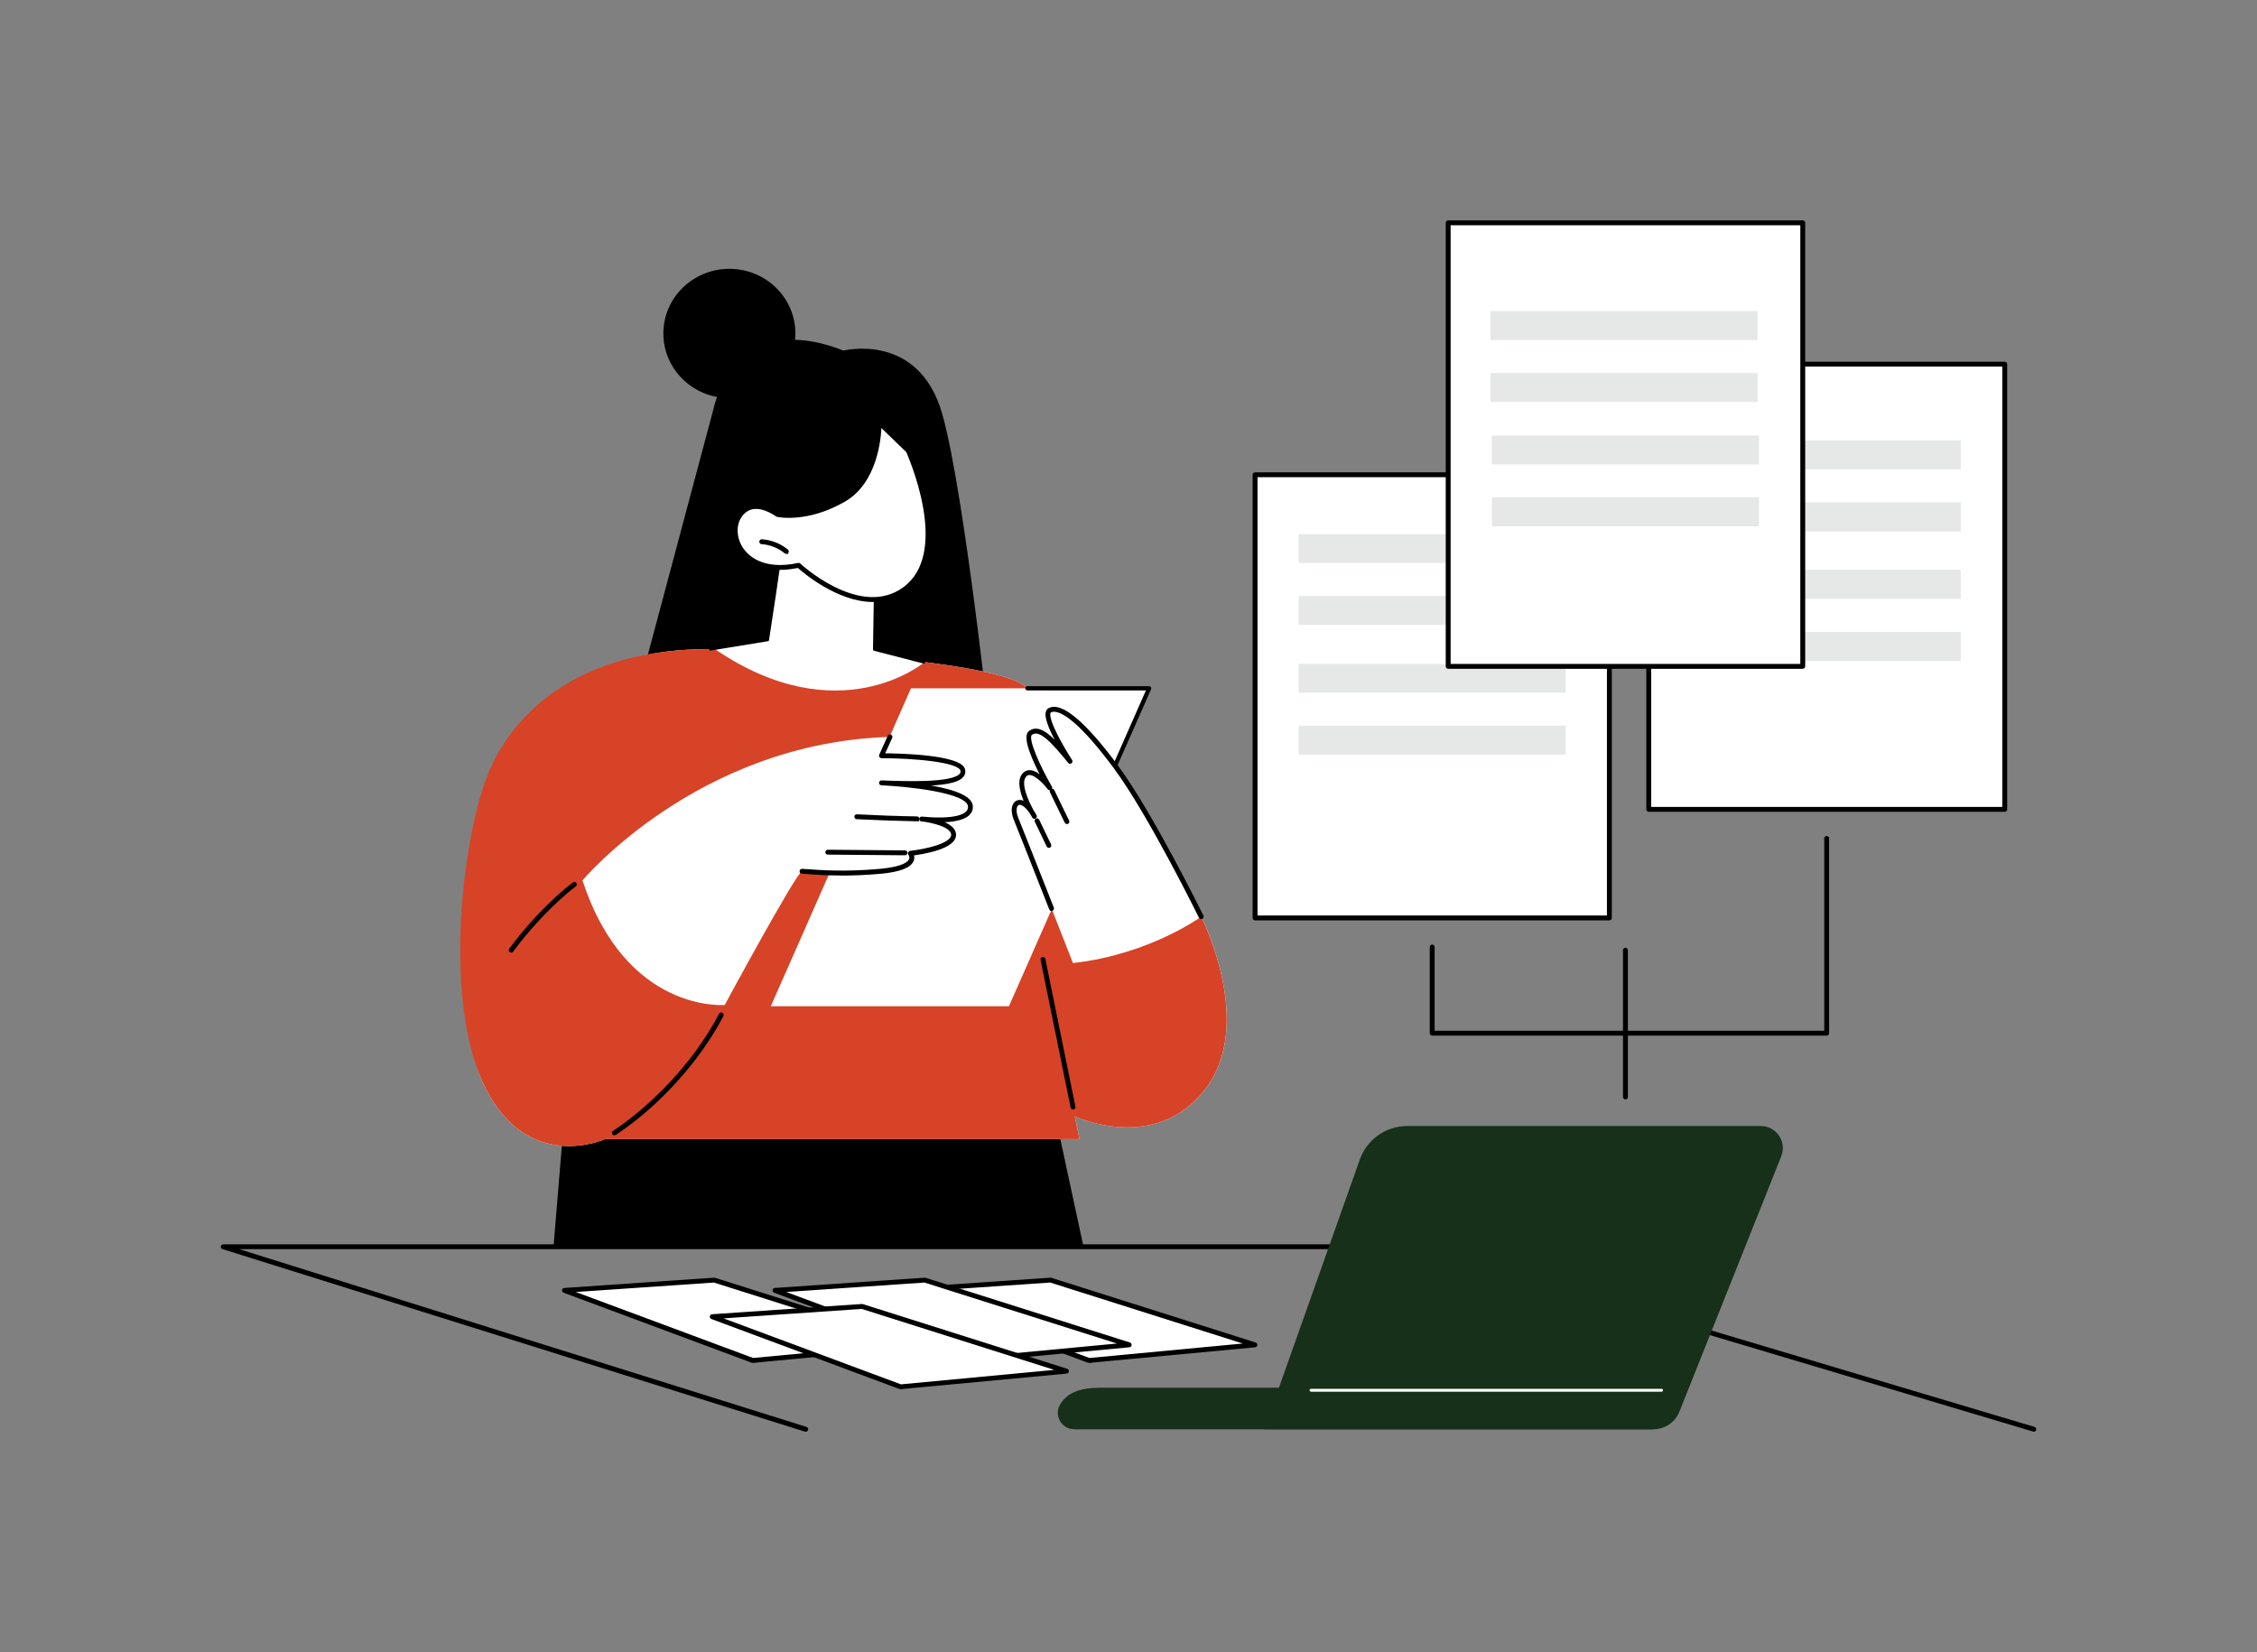
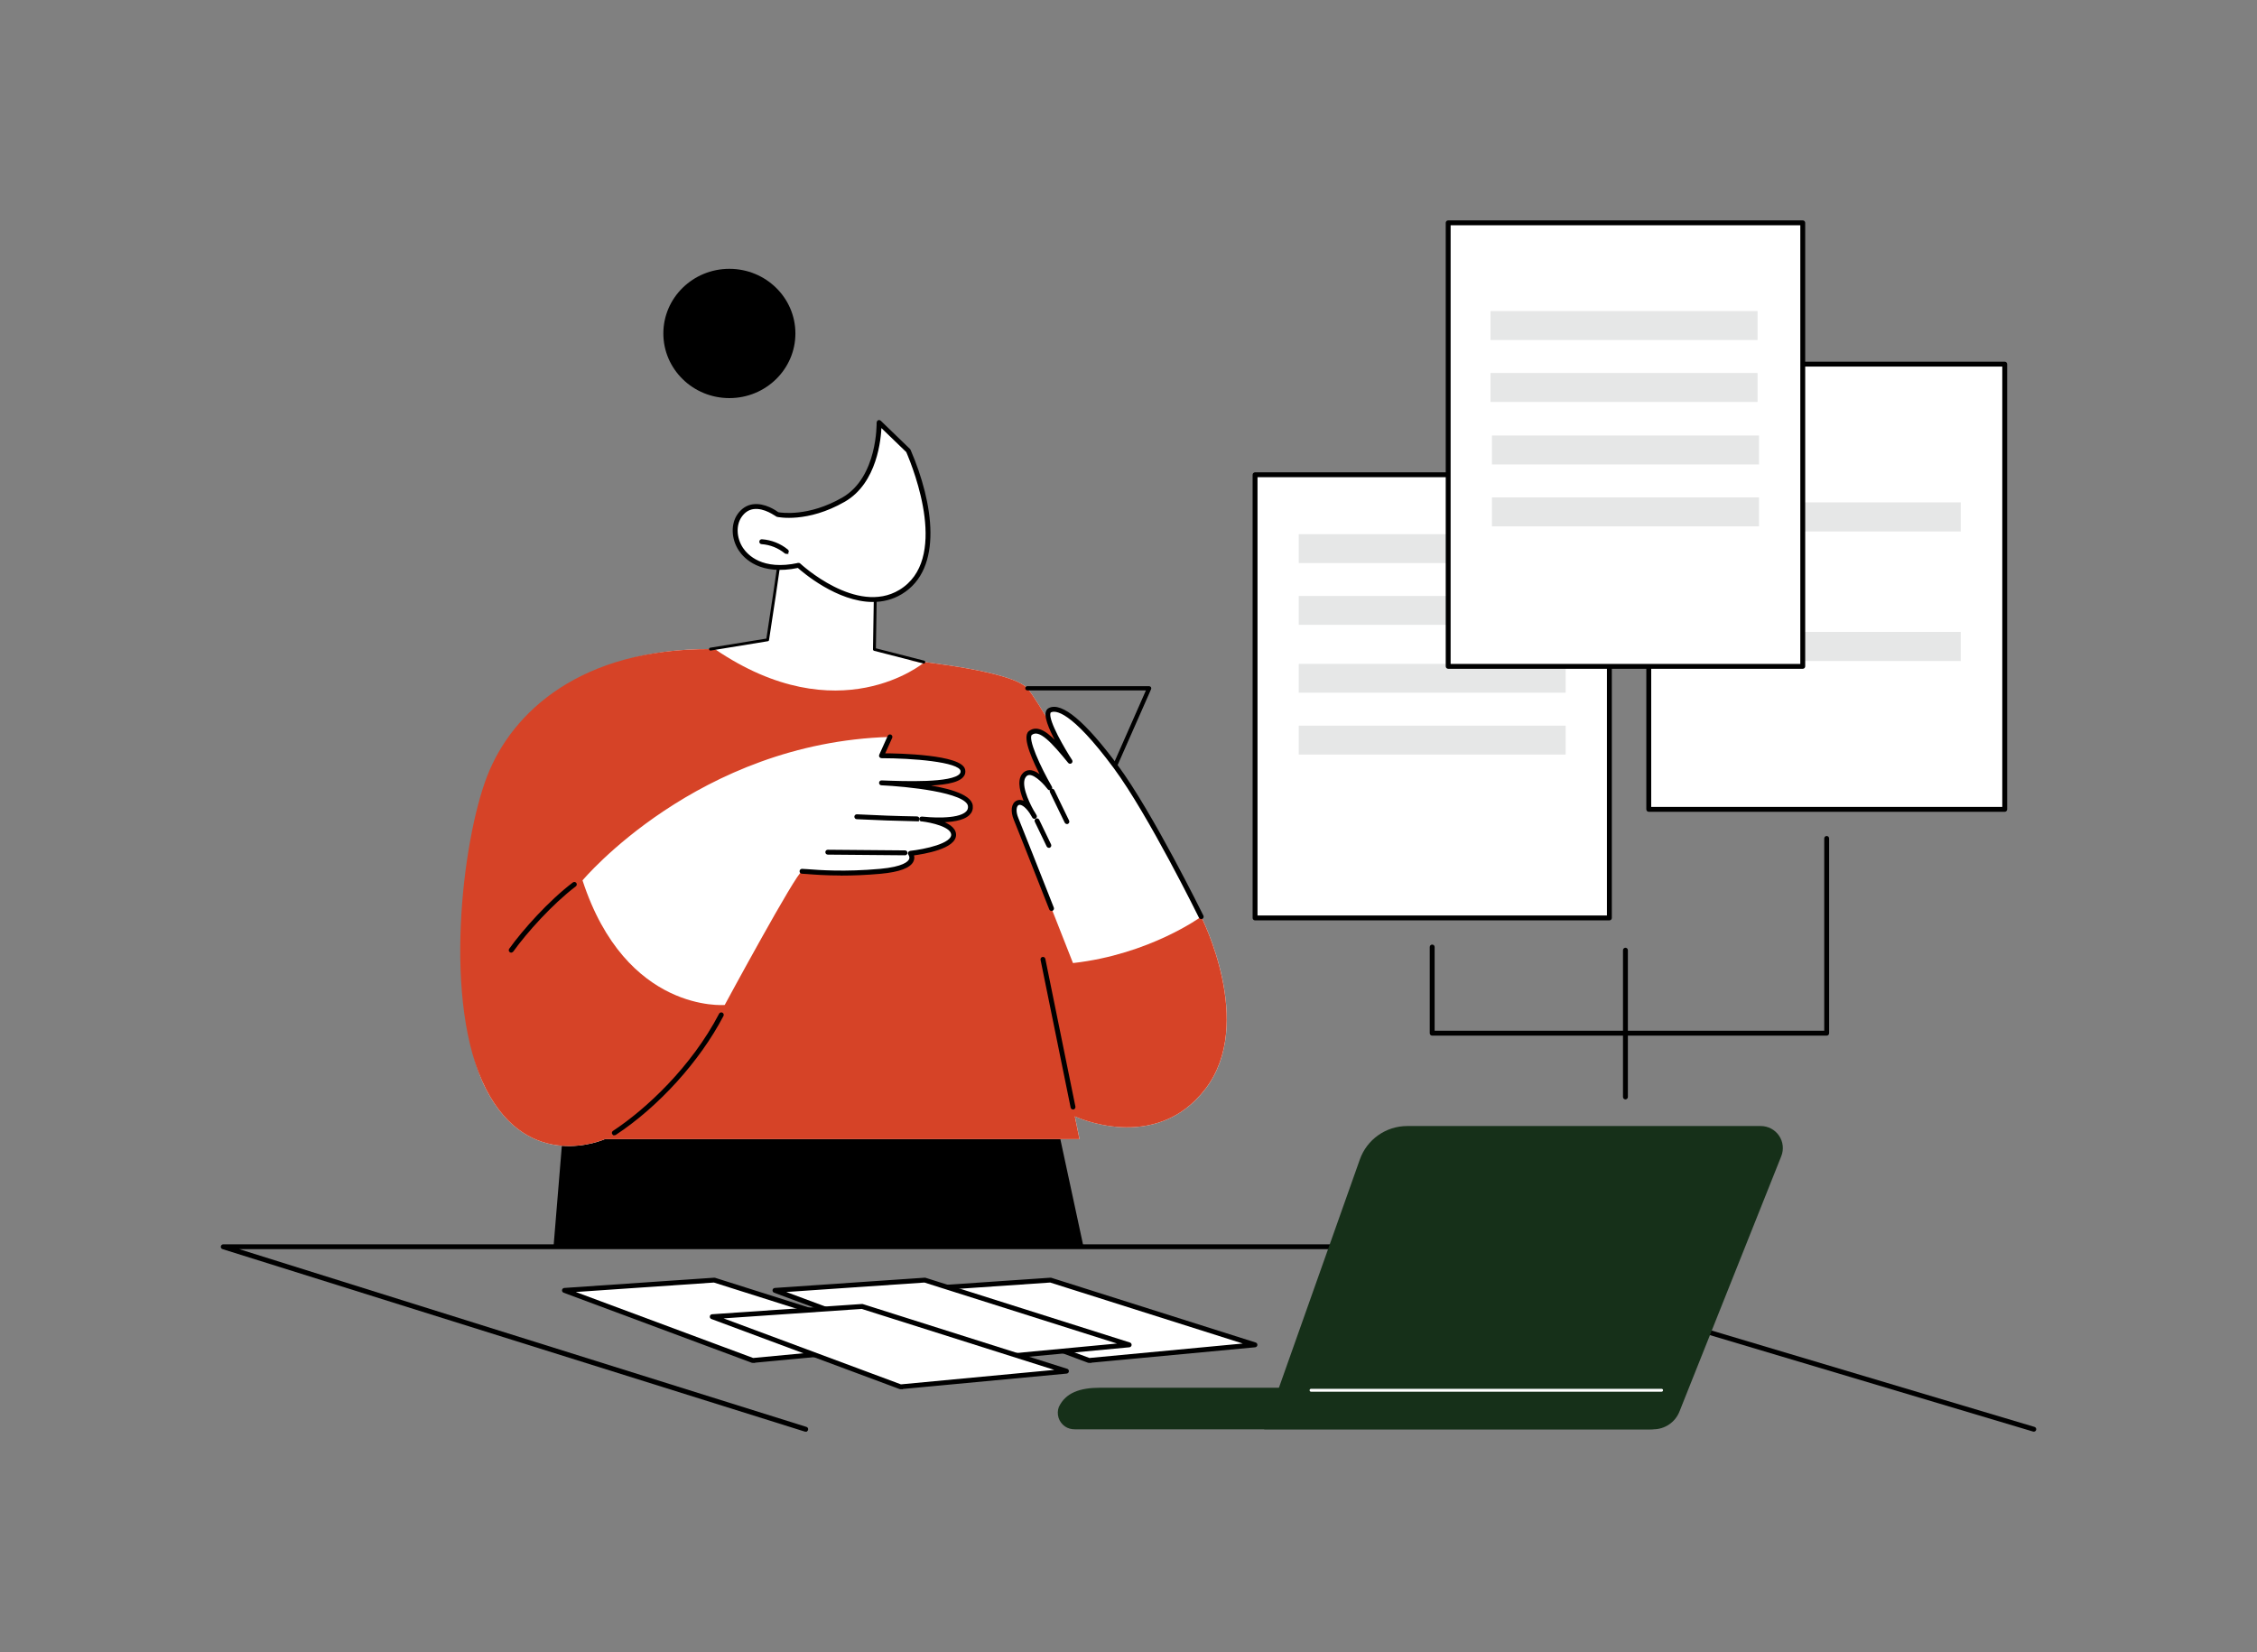
<svg xmlns="http://www.w3.org/2000/svg" id="Illustration685005c6cc0ee" version="1.1" viewBox="0 0 3415 2500" aria-hidden="true" width="3415px" height="2500px">
  <rect x="0" y="0" width="3415" height="2500" fill="#808080" stroke="none" />
  <defs>
    <linearGradient class="cerosgradient" data-cerosgradient="true" id="CerosGradient_id52512c7d7" gradientUnits="userSpaceOnUse" x1="50%" y1="100%" x2="50%" y2="0%">
      <stop offset="0%" stop-color="#d1d1d1" />
      <stop offset="100%" stop-color="#d1d1d1" />
    </linearGradient>
    <linearGradient />
    <style>
      .st0-685005c6cc0ee{
        stroke-width: 2px;
      }

      .st0-685005c6cc0ee, .st1-685005c6cc0ee{
        stroke: #000;
        stroke-miterlimit: 10;
      }

      .st2-685005c6cc0ee{
        fill: #e6e7e7;
      }

      .st3-685005c6cc0ee{
        fill: #163019;
      }

      .st4-685005c6cc0ee{
        fill: #fff;
      }

      .st5-685005c6cc0ee{
        fill: #d64327;
      }

      .st1-685005c6cc0ee{
        stroke-width: 3px;
      }
    </style>
  </defs>
  <ellipse cx="1103.6" cy="504.6" rx="99.9" ry="97.8" />
-   <path d="M1505,1171.2h-572.9l147.6-552.9s29.7-153.4,196.4-87.8c0,0,114.1-29,149.6,95.9s79.2,544.9,79.2,544.9h.1Z" />
  <polygon points="1597.8 1693.2 1639.9 1888.8 837.7 1884.4 855.2 1672.1 1597.8 1693.2" />
  <path class="st4-685005c6cc0ee" d="M1817.5,1387.1s82.5,161.1,6.6,260.4-197.7,41.8-197.7,41.8l7,34.4h-718.1s-114.7,52.2-180.2-76.2c-65.5-128.3-9.3-374.6,28.7-472.8,38-98.3,116-193.4,311.2-192.5,182.9.8,447.6,23.1,479.4,59.3,31.8,36.1,198.9,352.5,198.9,352.5l64.1-6.9h0Z" />
  <path class="st5-685005c6cc0ee" d="M915.3,1723.7s-114.7,52.2-180.2-76.2c-65.5-128.3-36.1-374.6,1.9-472.8,38-98.3,142.8-193.4,338-192.5,182.9.8,447.6,23.1,479.4,59.3,31.8,36.1,198.9,352.5,198.9,352.5l64.1-6.9s82.5,161.1,6.6,260.4-197.7,41.8-197.7,41.8l7,34.4h-718.1,0Z" />
  <path class="st1-685005c6cc0ee" d="M1623.6,1677.4c-1,0-1.9-.7-2.2-1.8l-45.5-223.5c-.2-1.2.5-2.4,1.7-2.6s2.4.5,2.6,1.7l45.5,223.5c.2,1.2-.5,2.4-1.7,2.6h-.4Z" />
  <path class="st1-685005c6cc0ee" d="M929.5,1716.5c-.7,0-1.4-.3-1.8-1-.7-1-.4-2.4.6-3,50.3-33.1,119-97.2,161.1-177.9.6-1.1,1.9-1.5,3-.9s1.5,1.9.9,3c-35.5,68.1-97.8,136.9-162.6,179.5-.4.2-.8.4-1.2.4h0Z" />
  <path class="st1-685005c6cc0ee" d="M773.5,1440c-.4,0-.9,0-1.3-.4-1-.7-1.2-2.1-.5-3.1,20.7-28.8,59.5-72.3,96-100,1-.7,2.3-.5,3.1.4.7,1,.5,2.4-.4,3.1-36.1,27.4-74.6,70.6-95,99-.4.6-1.1.9-1.8.9h0Z" />
-   <polygon class="st4-685005c6cc0ee" points="1166.3 1522.6 1526.6 1522.6 1738.8 1041.5 1378.4 1041.5 1166.3 1522.6" />
  <path class="st0-685005c6cc0ee" d="M1686.8,1161.6c-.3,0-.6,0-.9-.2-1.1-.5-1.6-1.8-1.1-2.9l50.6-114.8h-180.9c-1.2,0-2.2-1-2.2-2.2s1-2.2,2.2-2.2h184.3c.7,0,1.4.4,1.8,1s.5,1.4.2,2.1l-52,117.9c-.4.8-1.2,1.3-2,1.3h0Z" />
  <path class="st4-685005c6cc0ee" d="M1096.5,1520.7s-149.3,12.9-215.1-188.5c0,0,174.2-208.5,465.1-217.1l-12.9,28.6s118.5,0,123,21.8c4.6,21.9-60.8,21.6-123,19.2,0,0,131.3,5.7,134.5,34.9,3.2,29.2-73.7,19.8-73.7,19.8,0,0,47.3,5.1,48.4,23.4s-46.7,26.5-65.4,28.6c0,0,17.6,21.3-45.3,27.1-66.2,6.1-110.9,0-118.6,0s-117,202.3-117,202.3h0Z" />
  <path class="st1-685005c6cc0ee" d="M1273.6,1323.3c-24.2,0-42.2-1.4-52.2-2.2-3.8-.3-6.6-.5-7.9-.5s-2.2-1-2.2-2.2,1-2.2,2.2-2.2,4.2.2,8.3.5c16.9,1.3,56.5,4.4,110.1-.5,34.8-3.2,43.1-11.1,45-15.6,1.8-4.3-1.2-7.9-1.2-8-.5-.6-.6-1.5-.3-2.2s1-1.3,1.8-1.4c22.3-2.5,64.3-11.2,63.5-26.3-.8-13.1-32-19.6-45.3-21.2-.6,0-1,0-1.1,0-1.2,0-2.1-1.2-1.9-2.4,0-1.2,1.2-2.1,2.4-1.9h.8c6.5.7,53.7,5.3,67.2-8.1,2.6-2.6,3.7-5.7,3.3-9.4-2.5-22.4-96.4-31.3-132.4-32.9-1.2,0-2.2-1.1-2.1-2.3,0-1.2,1.1-2.2,2.3-2.1,34.7,1.3,107,4.1,119.3-10.5,1.5-1.8,2-3.7,1.5-6.1-3.1-14.6-75.4-20-120.5-20h-.4c-.7,0-1.4-.4-1.9-1-.4-.6-.5-1.4-.2-2.1l12.9-28.6c.5-1.1,1.8-1.6,2.9-1.1s1.6,1.8,1.1,2.9l-11.5,25.5c22.1,0,117.3,2,121.8,23.5.8,3.7,0,7-2.5,9.8-7.5,8.9-30,12.4-63.2,13,36.1,5,75.3,14.4,77.2,31.5.6,5.1-1,9.5-4.6,13-8.5,8.4-27.4,10.5-43.7,10.7,11.6,3.9,22.4,10.1,23,19.6,1.2,20.5-47.7,28.5-64.1,30.6.9,2.3,1.6,5.6,0,9.3-4,9.5-20.3,15.7-48.7,18.3-22.1,2-41.9,2.7-58.6,2.7h-.1Z" />
  <path class="st1-685005c6cc0ee" d="M1369.4,1292.7h0l-116.9-1c-1.2,0-2.2-1-2.2-2.2s1-2.2,2.2-2.2h0l116.9,1c1.2,0,2.2,1,2.2,2.2s-1,2.2-2.2,2.2Z" />
  <path class="st1-685005c6cc0ee" d="M1387.4,1241.3h0c-30.3-.6-60.9-1.7-91.1-3.2-1.2,0-2.1-1.1-2.1-2.3s1.1-2.2,2.3-2.1c30.2,1.6,60.8,2.7,91,3.2,1.2,0,2.2,1,2.2,2.2s-1,2.2-2.2,2.2h-.1Z" />
  <path class="st4-685005c6cc0ee" d="M1817.5,1387.1s-77.8,57.1-194,70.2c0,0-75.7-192.9-86.2-218.2-10.4-25.3,9-39,27.8-3.8,0,0-28.7-44.8-16-61.8s39.3,18.6,39.3,18.6c0,0-42.3-73-29.5-83,14.8-11.6,35.9,13,60.2,42.9,0,0-45.5-69.7-30.7-77.3,14.8-7.6,46.3,13.2,99.6,85.3,53.4,72,129.4,227.2,129.4,227.2h0Z" />
  <path class="st1-685005c6cc0ee" d="M1587.1,1281.5c-.8,0-1.6-.5-2-1.2l-18-37.4c-.5-1.1,0-2.4,1-2.9,1.1-.5,2.4,0,2.9,1l18,37.4c.5,1.1,0,2.4-1,2.9-.3,0-.6.2-1,.2h0Z" />
  <path class="st1-685005c6cc0ee" d="M1614.4,1245.5c-.8,0-1.6-.5-2-1.2l-22.4-46.2c-.5-1.1,0-2.4,1-2.9,1.1-.5,2.4,0,2.9,1l22.4,46.2c.5,1.1,0,2.4-1,2.9-.3,0-.6.2-1,.2h0Z" />
  <path class="st1-685005c6cc0ee" d="M1817.5,1389.3c-.8,0-1.6-.5-2-1.2-.8-1.6-76.6-155.8-129.2-226.8-65.1-87.9-89.4-88.5-96.9-84.6-.5.2-1.1.7-1.5,2.1-3.3,12.5,22.7,56.2,33,72,.6,1,.4,2.3-.5,3s-2.3.5-3-.4c-24.6-30.2-44.4-52.5-57.1-42.5-7.8,6.1,12.9,50.6,30,80.2.6,1,.3,2.3-.7,2.9s-2.3.4-3-.5c-4.6-6.2-18.9-22.3-28.9-22.3h0c-2.7,0-5,1.2-6.8,3.7-8.2,10.9,3.3,36.9,11.8,52.1,1.4,2.2,2.9,4.6,4.4,7.4.6,1,.2,2.3-.8,2.9s-2.3.3-3-.7c-.3-.4-1.9-3-4.1-6.9-7.5-11.2-14.6-14.7-18.5-12.9-4.1,1.9-6,10.1-1.3,21.5,5.8,14.1,32.4,81.5,53.7,135.6.4,1.1,0,2.4-1.2,2.9-1.1.4-2.4,0-2.9-1.2-30.5-77.5-49-124.3-53.6-135.5-5.2-12.6-3.8-23.8,3.4-27.2,3.4-1.6,7.9-1.3,13.1,2.3-6.5-14.5-11.9-32.8-4.4-42.8,2.7-3.6,6.2-5.5,10.4-5.5h0c6.6,0,13.8,4.9,19.7,10.2-12.4-23.3-30.3-61.4-19.9-69.6,12.5-9.8,28.4,2.9,44.8,21.2-10.2-18.1-21.3-41-18.7-51,.6-2.3,1.9-4,3.7-4.9,18.3-9.5,53.8,20.2,102.4,85.9,52.9,71.3,128.8,226,129.6,227.5.5,1.1,0,2.4-1,2.9-.3.2-.6.2-1,.2h0Z" />
  <path class="st4-685005c6cc0ee" d="M1081.6,982.2c187.8,127.9,316.3,20.5,316.3,20.5l-101.5-13-147.5-10.9-67.2,3.4h0Z" />
  <path class="st4-685005c6cc0ee" d="M1075.1,982.2l86.4-14.1s18.8-120.5,26.9-186.6l137.7,18.9-2.9,182.1,74.7,19.2-322.8-19.5h0Z" />
  <path d="M1397.9,1004h-.6l-74.7-19.2c-1-.3-1.7-1.2-1.7-2.2l2.9-180.2-133.6-18.3c-8.1,65.8-26.4,183.3-26.6,184.4,0,.9-.9,1.7-1.8,1.8l-86.4,14.1c-1.2.2-2.3-.6-2.5-1.8s.6-2.3,1.8-2.5l84.9-13.8c2.2-14.4,19.1-123.7,26.6-184.9,0-.6.4-1.1.8-1.5.5-.4,1.1-.5,1.6-.4l137.7,18.9c1.1.2,1.9,1.1,1.9,2.2l-2.9,180.4,73,18.7c1.2.3,1.9,1.5,1.6,2.7-.3,1-1.2,1.7-2.1,1.7h0Z" />
  <path class="st4-685005c6cc0ee" d="M1330.1,639.3s2.4,84.4-53.8,116.7c-56.2,32.3-100.1,22.5-100.1,22.5,0,0-36.1-28.1-57,1.3-20.9,29.4,4.7,93.9,89.1,75.6,0,0,86.4,81.2,154.2,40.5,67.9-40.7,38.8-151.5,11.8-214l-44.2-42.7h0Z" />
  <path class="st1-685005c6cc0ee" d="M1320.7,909.4c-53.5,0-105.7-45-113-51.6-56.8,11.9-80.9-13.9-88.6-25.6-11.3-17.1-12-39.2-1.7-53.6,5.7-8,13-12.7,21.7-14,17.6-2.6,35,9.6,38,11.9,4.7.9,46.4,7.4,98.1-22.3,54.4-31.3,52.7-113.9,52.7-114.8s.5-1.7,1.3-2.1c.8-.4,1.8-.2,2.4.4l44.2,42.7c.2.2.4.4.5.7,34.7,80.3,49.6,179.3-12.7,216.7-13.8,8.3-28.5,11.6-43,11.6h0ZM1208.3,853.2c.6,0,1.1.2,1.5.6.9.8,85.9,79.6,151.6,40.2,76.9-46.2,23.2-182.7,11.1-210.8l-40.2-38.8c-.6,19.1-6.3,85.6-54.8,113.5-56.3,32.3-99.9,23.1-101.7,22.7-.3,0-.6-.2-.9-.4-.2,0-18-13.8-35.1-11.3-7.5,1.1-13.8,5.2-18.7,12.2-9.3,13-8.5,33,1.8,48.7,7.3,11,30.1,35.4,85.1,23.5h.5-.2Z" />
  <path class="st1-685005c6cc0ee" d="M1189.8,836.7c-.5,0-1-.2-1.4-.5-10.1-8.3-22.8-13.4-36-14.3-1.2,0-2.1-1.1-2-2.4,0-1.2,1.2-2.1,2.4-2,14,1,27.7,6.4,38.4,15.3.9.8,1.1,2.2.3,3.1-.4.5-1.1.8-1.7.8h0Z" />
  <path class="st1-685005c6cc0ee" d="M1219.1,2165c-.2,0-.4,0-.7-.1l-881.3-276.2c-1-.3-1.7-1.4-1.5-2.4.2-1.1,1.1-1.9,2.2-1.9h1814.7l925.4,276.2c1.2.3,1.8,1.6,1.5,2.7-.3,1.2-1.6,1.8-2.7,1.5l-925-276.1H352.2l867.6,271.9c1.2.4,1.8,1.6,1.4,2.8-.3.9-1.2,1.5-2.1,1.5h0Z" />
  <polygon class="st4-685005c6cc0ee" points="1899 2035.1 1647.9 2058.7 1362.9 1952.6 1589.5 1937.1 1899 2035.1" />
  <path class="st1-685005c6cc0ee" d="M1647.9,2060.9c-.3,0-.5,0-.8-.1l-285-106.1c-1-.4-1.6-1.4-1.4-2.4,0-1,1-1.8,2-1.9l226.6-15.5h.8l309.4,98c1,.3,1.6,1.3,1.5,2.3s-.9,1.9-2,2l-251,23.6h-.2,0ZM1373.2,1954.1l275,102.3,239.7-22.6-298.7-94.6-216,14.8h0Z" />
  <polygon class="st4-685005c6cc0ee" points="1390.1 2035.1 1139.1 2058.7 854.1 1952.6 1080.7 1937.1 1390.1 2035.1" />
  <path class="st1-685005c6cc0ee" d="M1139.1,2060.9c-.3,0-.5,0-.8-.1l-285-106.1c-1-.4-1.6-1.4-1.4-2.4,0-1,1-1.8,2-1.9l226.6-15.5h.8l309.4,98c1,.3,1.6,1.3,1.5,2.3s-.9,1.9-2,2l-251,23.6h-.2,0ZM864.4,1954.1l275,102.3,239.7-22.6-298.7-94.6-216,14.8h0Z" />
  <polygon class="st4-685005c6cc0ee" points="1708.6 2035.1 1457.6 2058.7 1172.5 1952.6 1399.2 1937.1 1708.6 2035.1" />
  <path class="st1-685005c6cc0ee" d="M1457.6,2060.9c-.3,0-.5,0-.8-.1l-285-106.1c-1-.4-1.6-1.4-1.4-2.4,0-1,1-1.8,2-1.9l226.6-15.5h.8l309.4,98c1,.3,1.6,1.3,1.5,2.3s-.9,1.9-2,2l-251,23.6h-.2,0ZM1182.9,1954.1l275,102.3,239.7-22.6-298.7-94.6-216,14.8h0Z" />
  <polygon class="st4-685005c6cc0ee" points="1613.7 2074.9 1362.7 2098.5 1077.6 1992.5 1304.3 1976.9 1613.7 2074.9" />
  <path class="st1-685005c6cc0ee" d="M1362.7,2100.7c-.3,0-.5,0-.8-.1l-285-106.1c-1-.4-1.6-1.4-1.4-2.4,0-1,1-1.8,2-1.9l226.6-15.5h.8l309.4,98c1,.3,1.6,1.3,1.5,2.3s-.9,1.9-2,2l-251,23.6h-.2,0ZM1088,1994l275,102.3,239.7-22.6-298.7-94.6-216,14.8h0Z" />
  <path class="st3-685005c6cc0ee" d="M2496.7,2162.8h-870.5c-5.2,0-10.3-1.3-14.6-4.2-10-6.8-13.4-19.1-9.5-29.6,10.3-21.5,31.5-29.1,62.8-29.1h888.8l-11.5,31.3c-7.1,19-25.3,31.6-45.6,31.6h.1Z" />
  <path class="st3-685005c6cc0ee" d="M2501.6,2162.8c17.4,0,33.1-10.6,39.5-26.8l154.1-386.5c4.1-10.3,2.8-21.9-3.4-31s-16.5-14.6-27.6-14.6h-535c-32.2,0-61,20.3-71.7,50.7l-144.7,408.2h588.8Z" />
  <path class="st4-685005c6cc0ee" d="M2514.1,2105.9h-530.4c-1.2,0-2.2-1-2.2-2.2s1-2.2,2.2-2.2h530.4c1.2,0,2.2,1,2.2,2.2s-1,2.2-2.2,2.2Z" />
  <rect class="st4-685005c6cc0ee" x="1898.9" y="718.4" width="536.1" height="670.6" />
  <path class="st1-685005c6cc0ee" d="M2435.1,1391.2h-536.1c-1.2,0-2.2-1-2.2-2.2v-670.6c0-1.2,1-2.2,2.2-2.2h536.1c1.2,0,2.2,1,2.2,2.2v670.6c0,1.2-1,2.2-2.2,2.2ZM1901.2,1386.8h531.7v-666.2h-531.7v666.2Z" />
  <rect class="st2-685005c6cc0ee" x="1965.1" y="808.3" width="403.8" height="43.7" />
  <rect class="st2-685005c6cc0ee" x="1965.1" y="901.8" width="403.8" height="43.7" />
  <rect class="st2-685005c6cc0ee" x="1965.1" y="1004.5" width="403.8" height="43.7" />
  <rect class="st2-685005c6cc0ee" x="1965.1" y="1098.1" width="403.8" height="43.7" />
  <rect class="st4-685005c6cc0ee" x="2494.7" y="550.9" width="538.6" height="673.7" />
  <path class="st1-685005c6cc0ee" d="M3033.3,1226.9h-538.6c-1.2,0-2.2-1-2.2-2.2v-673.7c0-1.2,1-2.2,2.2-2.2h538.6c1.2,0,2.2,1,2.2,2.2v673.7c0,1.2-1,2.2-2.2,2.2h0ZM2496.9,1222.5h534.2v-669.3h-534.2v669.3Z" />
-   <rect class="st2-685005c6cc0ee" x="2561.1" y="862.2" width="405.7" height="44" />
  <rect class="st2-685005c6cc0ee" x="2561.1" y="956.2" width="405.7" height="44" />
  <ellipse class="st4-685005c6cc0ee" cx="2763.9" cy="709.8" rx="105.9" ry="105.4" />
-   <rect class="st2-685005c6cc0ee" x="2561.1" y="666.2" width="405.7" height="44" />
  <rect class="st2-685005c6cc0ee" x="2561.1" y="760.2" width="405.7" height="44" />
  <rect class="st4-685005c6cc0ee" x="2191.2" y="337.2" width="536.5" height="671.1" />
  <path class="st1-685005c6cc0ee" d="M2727.7,1010.5h-536.5c-1.2,0-2.2-1-2.2-2.2V337.2c0-1.2,1-2.2,2.2-2.2h536.5c1.2,0,2.2,1,2.2,2.2v671.1c0,1.2-1,2.2-2.2,2.2ZM2193.4,1006.1h532.1V339.4h-532.1v666.7Z" />
  <rect class="st2-685005c6cc0ee" x="2257.4" y="659" width="404.1" height="43.8" />
  <rect class="st2-685005c6cc0ee" x="2257.4" y="752.7" width="404.1" height="43.8" />
  <path class="st1-685005c6cc0ee" d="M2763.9,1565.6h-596.9c-1.2,0-2.2-1-2.2-2.2v-130.4c0-1.2,1-2.2,2.2-2.2s2.2,1,2.2,2.2v128.2h592.5v-292.5c0-1.2,1-2.2,2.2-2.2s2.2,1,2.2,2.2v294.7c0,1.2-1,2.2-2.2,2.2h0Z" />
  <path class="st1-685005c6cc0ee" d="M2459.4,1662.1c-1.2,0-2.2-1-2.2-2.2v-222.1c0-1.2,1-2.2,2.2-2.2s2.2,1,2.2,2.2v222.1c0,1.2-1,2.2-2.2,2.2Z" />
  <rect class="st2-685005c6cc0ee" x="2255.2" y="470.7" width="404.1" height="43.8" />
  <rect class="st2-685005c6cc0ee" x="2255.2" y="564.4" width="404.1" height="43.8" />
</svg>